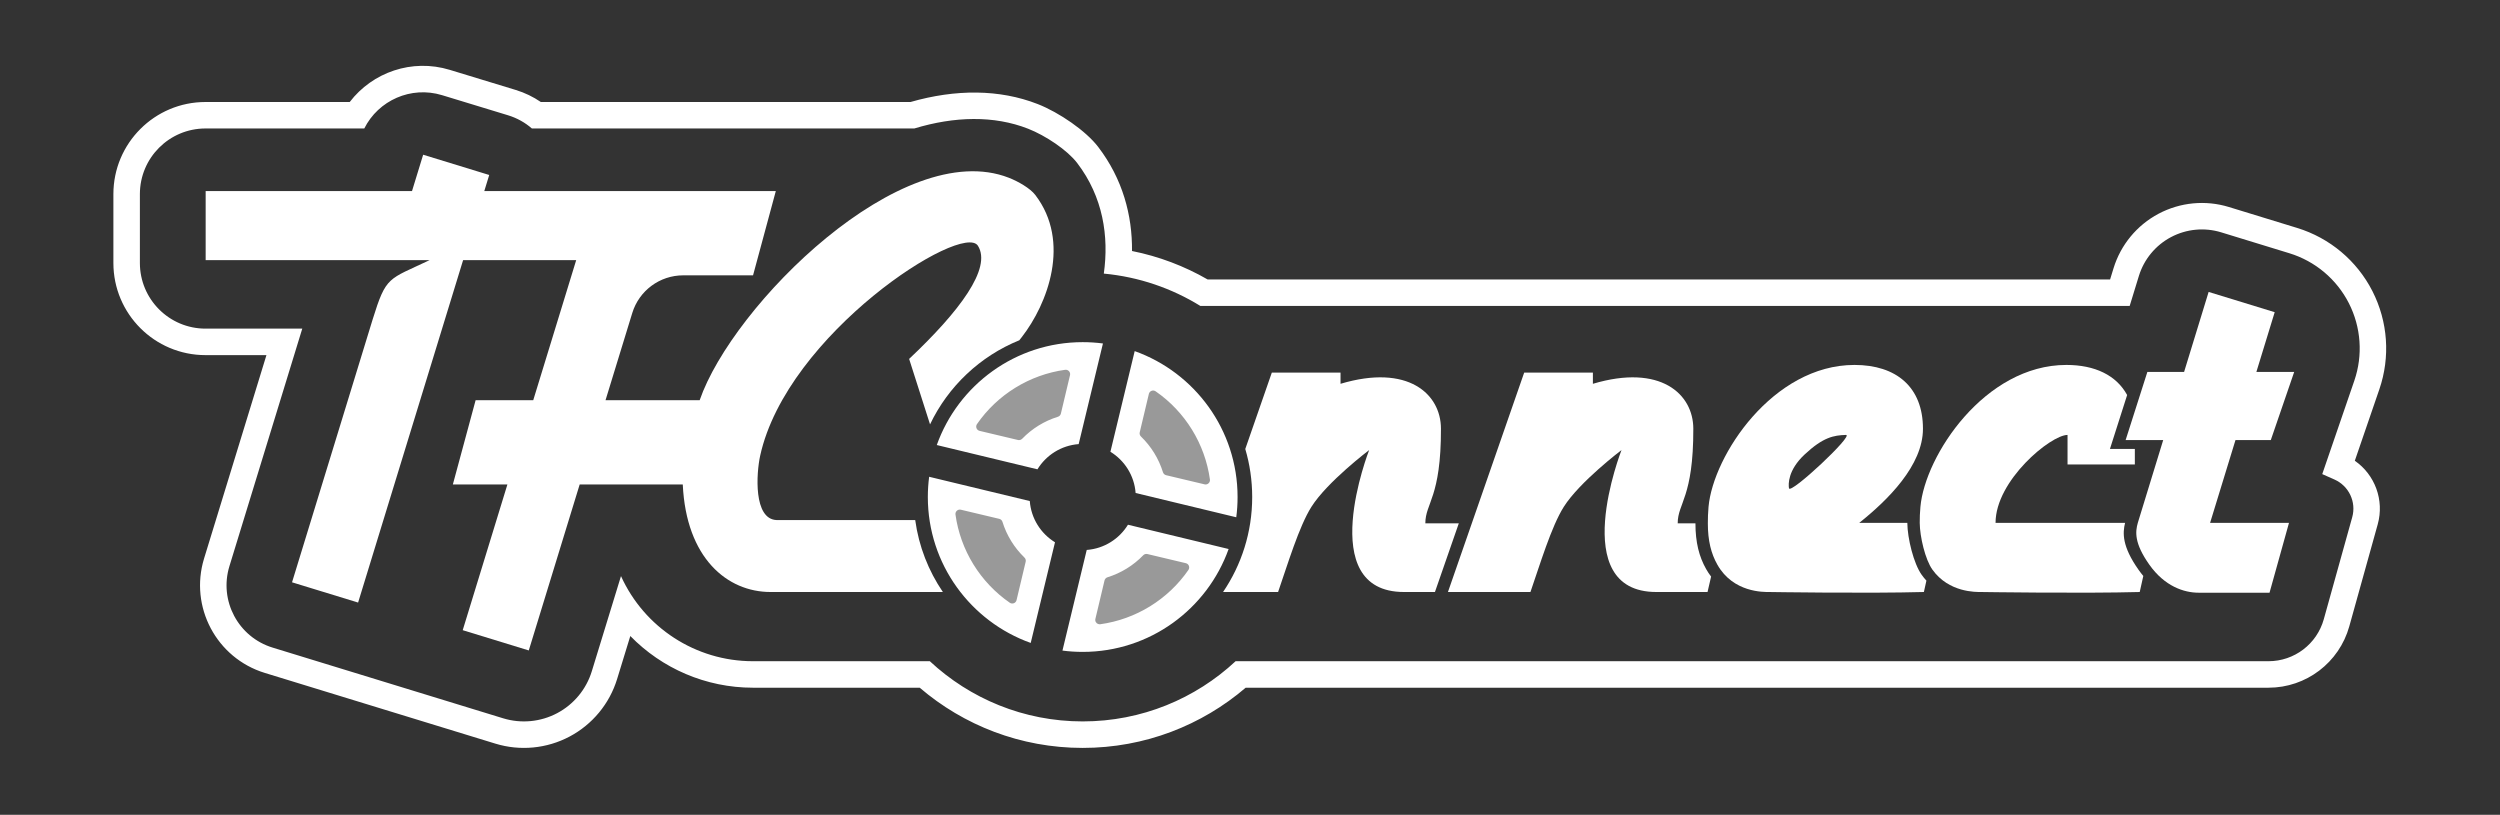
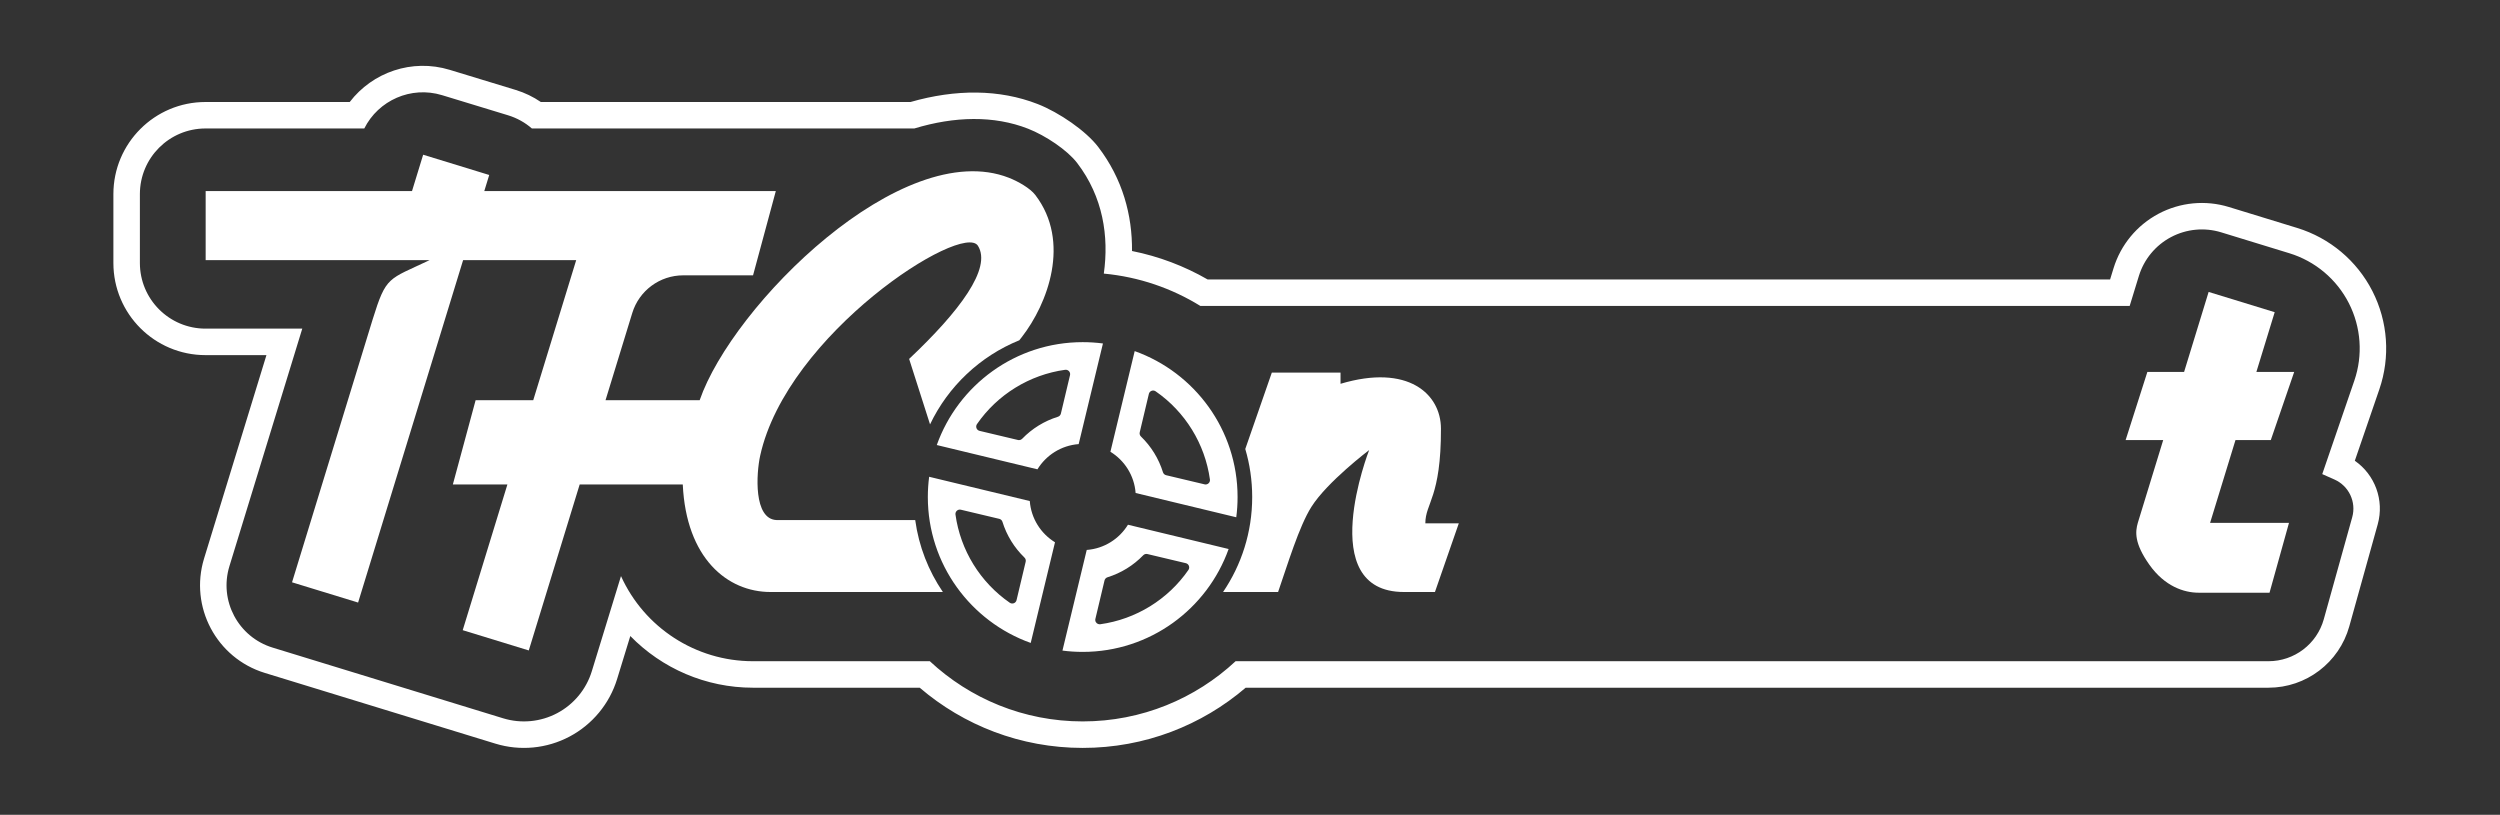
<svg xmlns="http://www.w3.org/2000/svg" width="100%" height="100%" viewBox="0 0 2203 718" version="1.1" xml:space="preserve" style="fill-rule:evenodd;clip-rule:evenodd;stroke-linejoin:round;stroke-miterlimit:2;">
  <rect x="0" y="0" width="2203" height="718" fill="#333333" stroke="none" />
  <rect id="Artboard19" x="-0" y="-0" width="2202.63" height="717.045" style="fill:none;" />
  <path d="M2075.07,406.007l21.615,-62.955c9.77,-28.454 7.574,-59.655 -6.084,-86.461c-13.659,-26.805 -37.611,-46.92 -66.374,-55.741c0,0 -60.08,-18.424 -60.08,-18.424c-20.642,-6.33 -42.954,-4.201 -62.027,5.919c-19.073,10.121 -33.344,27.403 -39.675,48.046c0,-0 -3.024,9.863 -3.024,9.863c-0,0 -795.263,0 -795.263,0c-20.389,-11.737 -42.82,-20.317 -66.623,-25.071c0.293,-31.464 -8.199,-63.452 -29.81,-91.719c-10.793,-14.117 -34.279,-30.344 -53.396,-37.808c-33.599,-13.117 -72.243,-13.184 -112.001,-1.77c0.01,-0.003 -325.743,-0.003 -325.743,-0.003c-6.636,-4.538 -14.067,-8.163 -22.168,-10.632c-18.64,-5.681 -39.435,-12.019 -58.075,-17.7c-33.332,-10.159 -68.154,2.191 -88.155,28.333c0.001,-0.001 -127.095,-0.001 -127.095,-0.001c-44.827,-0 -81.167,36.34 -81.167,81.167l0,60.712c0,44.828 36.34,81.167 81.167,81.167c0,0 53.703,0 53.703,0c0,0 -54.949,179.185 -54.949,179.185c-13.073,42.632 10.889,87.79 53.521,100.863c-0,0 203.153,62.299 203.153,62.299c21.775,6.678 45.311,4.432 65.431,-6.244c20.119,-10.675 35.173,-28.906 41.851,-50.681c-0,-0 11.623,-37.903 11.623,-37.903c27.788,28.471 66.418,45.55 108.065,45.55c-0,-0 146.964,-0 146.964,-0c38.647,33.071 88.82,53.052 143.622,53.052c54.804,0 104.977,-19.981 143.625,-53.054c93.988,0.002 901.313,0.002 901.313,0.002c33.169,-0 62.273,-22.103 71.177,-54.054c-0,-0 25.06,-89.928 25.06,-89.928c5.958,-21.382 -2.512,-43.752 -20.181,-56.009Zm-1102.4,-164.907c30.977,2.893 59.888,12.946 85.069,28.488l818.935,-0l8.082,-26.356c4.516,-14.726 14.697,-27.056 28.304,-34.275c13.606,-7.22 29.523,-8.739 44.249,-4.223l60.08,18.424c22.718,6.967 41.637,22.855 52.425,44.027c10.788,21.172 12.522,45.816 4.805,68.29l-28.261,82.312c-0,-0 4.81,2.132 10.754,4.767c12.736,5.647 19.404,19.779 15.665,33.199l-25.06,89.927c-6.092,21.861 -26.005,36.984 -48.7,36.984l-910.209,0c-35.324,32.91 -82.692,53.053 -134.729,53.053c-52.036,-0 -99.404,-20.143 -134.728,-53.053l-155.858,0c-50.535,0 -95.819,-29.741 -116.281,-75.012l-25.715,83.858c-4.864,15.858 -15.828,29.136 -30.48,36.911c-14.653,7.775 -31.794,9.411 -47.653,4.547l-203.153,-62.299c-30.312,-9.295 -47.349,-41.403 -38.054,-71.714l64.202,-209.359l-85.264,0c-31.94,0 -57.833,-25.893 -57.833,-57.834l-0,-60.712c-0,-31.941 25.893,-57.834 57.833,-57.834l139.904,0c12.402,-24.745 41.18,-37.686 68.543,-29.346c18.641,5.681 39.435,12.019 58.075,17.7c8.023,2.446 15.127,6.478 21.071,11.646l337.021,0c35.535,-10.766 70.152,-11.531 100.137,0.176c15.443,6.029 34.626,18.839 43.345,30.244c22.848,29.884 28.103,64.747 23.479,97.464Z" style="fill:#fff;" />
-   <path d="M1888.68,507.533l-3.156,14.141c-50.084,1.391 -139.854,0 -139.854,0c-4.359,0 -28.325,0.588 -42.828,-19.717c-6.353,-8.894 -11.066,-28.957 -11.176,-41.234c-0.039,-4.383 0.153,-9.077 0.607,-14.109c4.088,-45.313 56.784,-125.032 128.618,-125.032c25.112,-0 44.052,9.063 53.545,26.517l-15.147,47.475l21.935,0l0,13.716l-59.311,0l-0,-26.033c-14.752,0 -63.43,40.1 -63.43,77.466l114.147,0c-2.241,8.972 -2.712,20.751 11.883,41.403c1.358,1.922 2.75,3.723 4.167,5.407Z" style="fill:#fff;" />
-   <path d="M1697.56,511.658l-2.236,10.016c-50.084,1.391 -136.368,0 -136.368,0c-4.649,0 -31.612,0.669 -45.596,-24.067c-5.565,-9.845 -8.403,-21.171 -8.403,-36.433c0,-4.507 0.132,-9.352 0.602,-14.56c4.089,-45.313 56.784,-125.032 128.618,-125.032c36.792,-0 60.333,19.453 60.333,56.244c0,32.258 -30.901,62.791 -56.125,82.897l42.351,0l0.001,0.07c0.122,13.626 5.579,35.833 12.63,45.705c1.335,1.868 2.738,3.585 4.193,5.16Zm-121.124,-81.417c-0.575,-3.551 -1,-15.893 13.75,-29.7c16.466,-15.414 25.769,-16.935 36.441,-17.283c7.605,-0.248 -49.221,52.97 -50.191,46.983Z" style="fill:#fff;" />
-   <path d="M1507.82,508.084l-3.133,13.59l-45.118,0c-79.615,0 -30.7,-125.064 -30.7,-125.064c-0,0 -36.889,27.897 -50.862,50.004c-10.984,17.377 -21.028,51.012 -29.377,75.06l-72.706,0l67.188,-193.339l60.545,-0l0,9.871c59.504,-17.759 88.428,8.946 88.492,39.486c0.127,60.889 -13.76,65.454 -13.76,83.482l15.631,-0c-0,16.884 3.257,29.387 9.414,40.277c1.364,2.413 2.833,4.617 4.386,6.633Z" style="fill:#fff;" />
  <path d="M562.943,426.933l0,-74.281" style="fill:none;" />
  <path d="M993.962,462.393l88.698,21.395c-18.84,52.815 -69.326,90.661 -128.582,90.661c-6.048,0 -12.005,-0.394 -17.843,-1.158l21.392,-88.683c15.434,-1.164 28.711,-9.795 36.335,-22.215Zm-175.199,-42.261l88.683,21.392c1.164,15.434 9.795,28.711 22.215,36.335l-21.395,88.698c-52.815,-18.84 -90.661,-69.326 -90.661,-128.581c-0,-6.049 0.394,-12.006 1.158,-17.844Zm146.493,125.225l8.048,-33.861c0.316,-1.329 1.31,-2.392 2.614,-2.797c11.95,-3.706 22.808,-10.394 31.494,-19.397c0.948,-0.983 2.345,-1.392 3.674,-1.076l33.871,8.05c1.241,0.295 2.257,1.184 2.714,2.374c0.457,1.191 0.297,2.531 -0.428,3.58c-17.999,26.063 -46.324,43.509 -77.701,47.858l-0.019,0.001l-0.009,0.002l-0.502,0.032c-1.907,0.004 -3.567,-1.406 -3.828,-3.346c-0.066,-0.488 -0.038,-0.968 0.072,-1.42Zm-61.434,-50.346l-8.044,33.844c-0.295,1.24 -1.184,2.256 -2.374,2.713c-1.191,0.457 -2.531,0.297 -3.58,-0.428c-26.062,-17.999 -43.509,-46.324 -47.857,-77.7c-0.175,-1.264 0.284,-2.532 1.228,-3.39c0.944,-0.857 2.251,-1.194 3.492,-0.899l33.871,8.051c1.329,0.316 2.392,1.309 2.797,2.614c3.706,11.949 10.394,22.808 19.397,31.493l-0.066,0.165c0.198,0.055 0.311,0.094 0.311,0.095c0.845,0.98 1.112,2.268 0.825,3.442Zm96.069,-185.617c52.815,18.84 90.661,69.326 90.661,128.582c0,6.048 -0.394,12.005 -1.158,17.843l-88.683,-21.391c-1.164,-15.434 -9.795,-28.712 -22.216,-36.336l21.396,-88.698Zm61.572,117.405l-33.864,-8.049c-1.329,-0.316 -2.392,-1.31 -2.797,-2.614c-3.706,-11.95 -10.395,-22.808 -19.397,-31.494c-0.983,-0.948 -1.392,-2.345 -1.077,-3.673l8.051,-33.872c0.295,-1.241 1.183,-2.256 2.374,-2.714c1.191,-0.457 2.531,-0.297 3.58,0.428c26.062,17.999 43.509,46.324 47.857,77.701l-0.003,0.003l0.007,0.025c0.277,2.11 -1.205,4.046 -3.314,4.331l-0.516,0.034c-0,0 -0.216,0.023 -0.624,-0.05l-0.277,-0.056Zm-235.966,-34.636c18.84,-52.814 69.326,-90.661 128.581,-90.661c6.049,-0 12.006,0.394 17.844,1.158l-21.392,88.683c-15.434,1.164 -28.711,9.795 -36.335,22.216l-88.698,-21.396Zm71.546,-4.444l-33.843,-8.044c-1.241,-0.295 -2.257,-1.183 -2.714,-2.374c-0.457,-1.191 -0.297,-2.53 0.428,-3.58c17.999,-26.062 46.324,-43.509 77.7,-47.857c1.264,-0.175 2.532,0.285 3.39,1.229c0.858,0.943 1.194,2.25 0.899,3.491l-8.051,33.872c-0.315,1.328 -1.309,2.391 -2.614,2.796c-11.949,3.706 -22.808,10.395 -31.493,19.397l-0.21,0.09c-0.03,0.1 -0.049,0.156 -0.049,0.156c-0.728,0.626 -1.626,0.935 -2.52,0.935l-0.001,0c-0,0 -0.252,0.027 -0.725,-0.068c-0.066,-0.013 -0.132,-0.027 -0.197,-0.043Z" style="fill:#fff;" />
-   <path d="M964.401,545.154l8.048,-33.861c0.388,-1.631 1.608,-2.937 3.209,-3.433c11.808,-3.663 22.538,-10.272 31.121,-19.168c1.164,-1.207 2.879,-1.709 4.51,-1.322l33.872,8.051c1.523,0.362 2.769,1.453 3.33,2.914c0.561,1.462 0.365,3.107 -0.525,4.395c-18.138,26.264 -46.683,43.846 -78.303,48.228l-0.022,0.002l-0.013,0.003l-0.617,0.039c-2.34,0.004 -4.378,-1.726 -4.699,-4.108c-0.08,-0.598 -0.046,-1.186 0.089,-1.74Zm-59.725,-49.934l-8.043,33.838c-0.362,1.523 -1.453,2.769 -2.914,3.331c-1.462,0.561 -3.106,0.364 -4.395,-0.526c-26.264,-18.138 -43.846,-46.683 -48.228,-78.303c-0.215,-1.55 0.349,-3.107 1.508,-4.16c1.159,-1.053 2.763,-1.466 4.286,-1.104l33.872,8.05c1.631,0.388 2.936,1.608 3.432,3.209c3.663,11.808 10.272,22.539 19.169,31.122l-0.079,0.194c0.241,0.073 0.379,0.124 0.379,0.124c1.037,1.203 1.365,2.784 1.013,4.225Zm156.584,-67.566l-33.865,-8.049c-1.631,-0.388 -2.936,-1.608 -3.432,-3.209c-3.663,-11.808 -10.272,-22.538 -19.169,-31.121c-1.206,-1.164 -1.709,-2.879 -1.321,-4.51l8.051,-33.872c0.362,-1.523 1.452,-2.769 2.914,-3.33c1.462,-0.561 3.106,-0.365 4.395,0.525c26.264,18.138 43.846,46.683 48.228,78.303l-0.003,0.004l0.008,0.031c0.339,2.59 -1.48,4.967 -4.069,5.316l-0.633,0.042c-0,0 -0.267,0.028 -0.77,-0.062l-0.334,-0.068Zm-164.426,-39.081l-33.838,-8.043c-1.523,-0.362 -2.769,-1.452 -3.33,-2.914c-0.562,-1.462 -0.365,-3.106 0.525,-4.394c18.138,-26.265 46.683,-43.847 78.303,-48.229c1.551,-0.215 3.108,0.35 4.16,1.508c1.053,1.159 1.467,2.763 1.104,4.286l-8.05,33.872c-0.388,1.631 -1.608,2.936 -3.209,3.433c-11.808,3.662 -22.539,10.271 -31.121,19.168l-0.254,0.107c-0.039,0.125 -0.065,0.194 -0.065,0.194c-0.893,0.769 -1.995,1.149 -3.093,1.148l-0.001,0.001c-0,-0.001 -0.31,0.032 -0.891,-0.085c-0.081,-0.015 -0.161,-0.033 -0.24,-0.052Z" style="fill:#fff;fill-opacity:0.5;" />
  <path d="M830.855,521.674l-151.856,0c-38.128,0 -74.335,-29.796 -77.34,-94.741l-90.852,-0l-44.845,146.237l-58.218,-17.853l39.37,-128.384l-48.065,-0l20.07,-74.281l50.774,0l37.846,-123.414l-99.651,-0l-92.531,301.739l-58.219,-17.853l71.034,-231.636c12.02,-38.674 13.625,-34.834 50.187,-52.25l-197.335,-0l-0,-60.895l181.845,0l9.815,-32.005l58.218,17.853l-4.34,14.152l256.889,0l-20.069,74.281l-61.544,-0c-20.628,-0 -38.839,13.464 -44.887,33.185c-9.934,32.395 -23.565,76.843 -23.565,76.843l82.961,0c28.939,-83.693 178.322,-232.759 272.417,-196.022c8.141,3.178 18.756,9.185 23.352,15.197c31.496,41.196 11.007,95.813 -11.963,125.288c-0.711,0.912 -1.43,1.826 -2.155,2.739c-34.558,14.012 -62.678,40.618 -78.652,74.105l-18.434,-57.685c44.554,-42.016 73.008,-80.035 60.628,-99.704c-13.499,-21.447 -168.198,77.361 -191.88,184.959c-3.418,15.53 -6.041,55.992 14.531,56.748l122.09,-0c3.177,23.271 11.736,44.838 24.374,63.397Z" style="fill:#fff;" />
  <path d="M1097.34,395.649l23.392,-67.314l60.546,-0l0,9.871c59.504,-17.759 88.428,8.946 88.492,39.486c0.127,60.889 -13.76,65.454 -13.76,83.482l29.485,-0l-21.025,60.5l-27.28,0c-79.615,0 -30.7,-125.064 -30.7,-125.064c-0,0 -36.889,27.897 -50.863,50.004c-10.983,17.377 -21.027,51.012 -29.376,75.06l-48.488,0c16.203,-23.887 25.67,-52.696 25.67,-83.698c-0,-14.698 -2.128,-28.902 -6.093,-42.327Z" style="fill:#fff;" />
  <path d="M1873.11,387.762l19.15,-60.023l32.368,0l21.616,-70.489l58.219,17.853l-16.142,52.636l33.326,0l-20.608,60.023l-31.124,-0l-22.374,72.961l69.526,0l-17.158,61.569l-62.528,0c-12.836,0 -29.897,-5.625 -43.36,-24.675c-13.463,-19.051 -12.413,-29.075 -10.174,-36.894l22.375,-72.961l-33.112,-0Z" style="fill:#fff;" />
</svg>